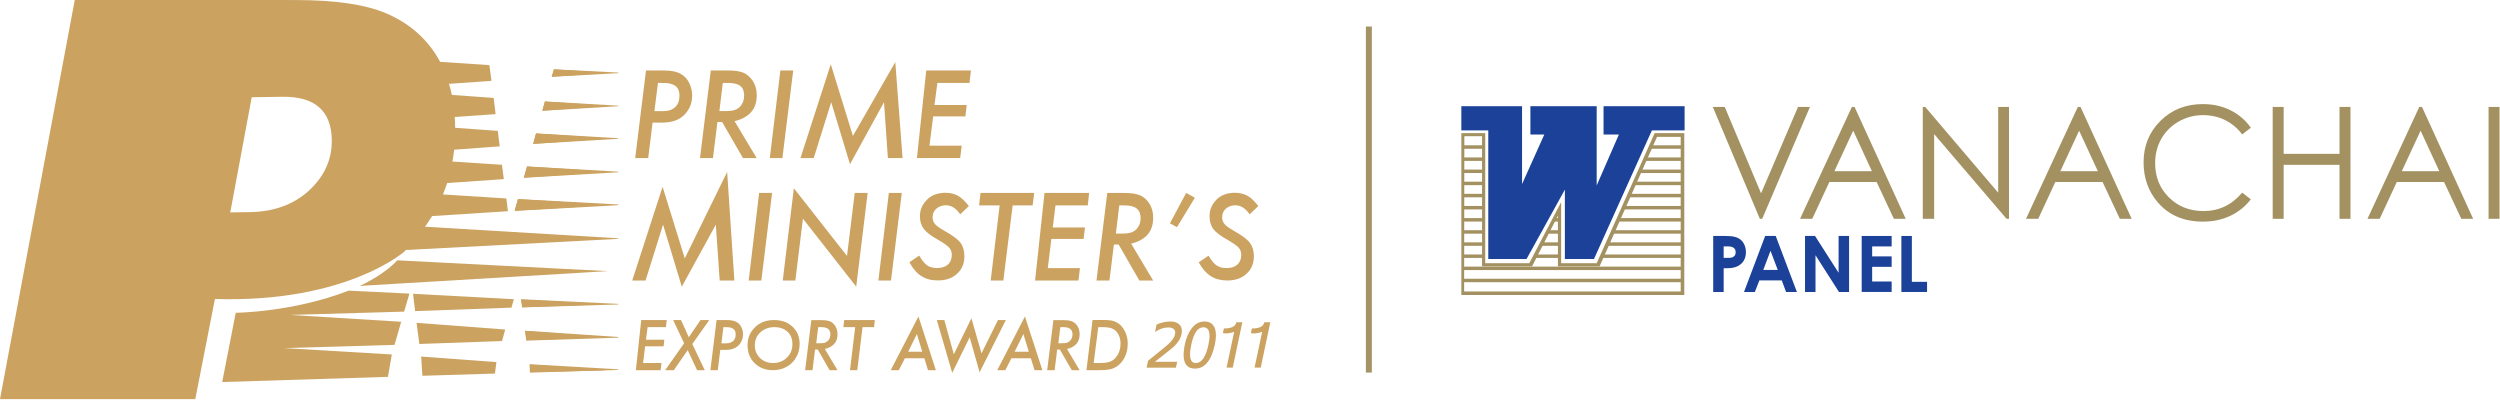
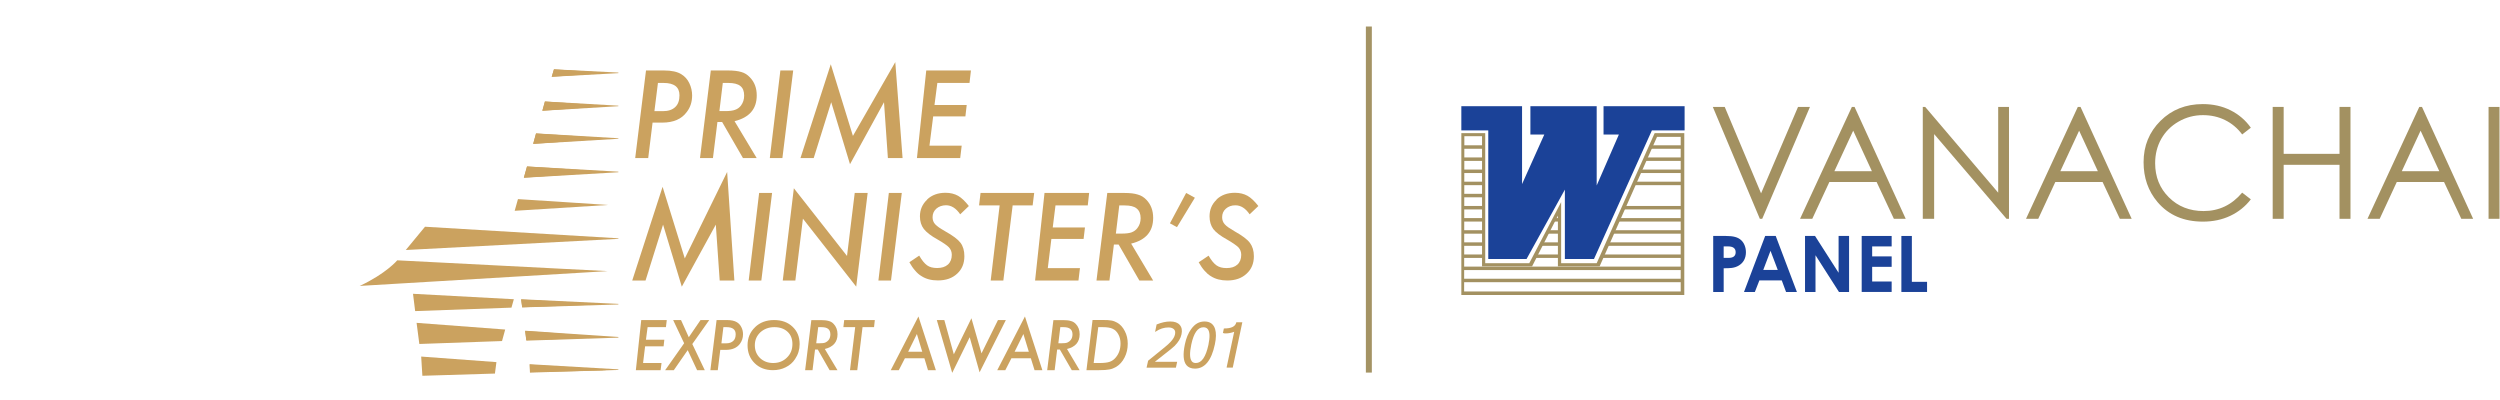
<svg xmlns="http://www.w3.org/2000/svg" width="419" height="67" viewBox="0 0 419 67" fill="none">
  <g clip-path="url(#clip0_1_417)">
    <path d="M86.26 35.33L101.92 34.35L86.81 33.37L86.26 35.33Z" fill="#CBA25F" />
    <path d="M87.8 29.78L101.87 28.79L88.33 27.9L87.8 29.78Z" fill="#CBA25F" />
    <path d="M89.36 24.12L101.87 23.19L89.84 22.37L89.36 24.12Z" fill="#CBA25F" />
    <path d="M90.9 18.56L101.87 17.76L91.33 17.01L90.9 18.56Z" fill="#CBA25F" />
    <path d="M92.47 12.87L101.82 12.21L92.84 11.62L92.47 12.87Z" fill="#CBA25F" />
    <path d="M88.84 62.37L101.66 62.07L88.8 61.11L88.84 62.37Z" fill="#CBA25F" />
    <path d="M70.79 62.98L82.95 62.61L83.2 60.69L70.59 59.76L70.79 62.98Z" fill="#CBA25F" />
    <path d="M88.02 55.48L88.22 57.01L101.97 56.52L88.02 55.48Z" fill="#CBA25F" />
    <path d="M70.28 57.65L84.14 57.16L84.67 55.23L69.82 54.11L70.28 57.65Z" fill="#CBA25F" />
    <path d="M87.36 50.21L87.52 51.5L101.66 50.98L87.36 50.21Z" fill="#CBA25F" />
    <path d="M69.22 49.24L69.58 52.14L85.72 51.56L86.12 50.15L69.22 49.24Z" fill="#CBA25F" />
-     <path d="M39.51 52.42L37.24 64.03L65.02 63.16L65.67 59.41L47.61 58.34L66.12 57.8L67.24 53.93L48.58 52.78L67.73 52.23L68.62 49.21L58.45 48.71C49.04 52.35 39.51 52.42 39.51 52.42ZM42.18 16.3L47.35 16.22C52.78 16.15 55.53 18.57 55.61 23.47C55.65 26.71 54.39 29.51 51.83 31.9C49.25 34.27 45.93 35.49 41.88 35.55L38.59 35.6L42.19 16.3H42.18ZM48.46 0H12.53L0 66.89H32.73L36.02 50.11C58.02 50.8 67.79 42.15 67.79 42.15L68.13 41.79L101.76 39.99L71.18 38.09C71.24 38 71.31 37.92 71.36 37.84C71.73 37.3 72.08 36.76 72.42 36.21L85.13 35.4L84.86 33.26L74.24 32.59C74.49 31.97 74.73 31.32 74.94 30.68L84.44 30.02L84.13 27.62L75.83 27.07C75.95 26.42 76.04 25.75 76.12 25.09L83.75 24.53L83.43 21.93L76.29 21.42C76.28 20.81 76.25 20.21 76.21 19.61L83.06 19.13L82.74 16.41L75.73 15.91C75.6 15.27 75.43 14.65 75.25 14.05L82.37 13.55L82.02 10.92L73.77 10.37C73.61 10.07 73.43 9.78 73.28 9.51C71.31 6.28 68.49 3.87 64.81 2.27C61.33 0.77 56.29 0.01 49.68 0.01C49.29 0.01 48.89 0.01 48.48 0.01" fill="#CBA25F" />
    <path d="M60.29 47.92L101.86 45.44L66.58 43.63C66.58 43.63 64.71 45.86 60.29 47.92Z" fill="#CBA25F" />
    <path d="M92.47 12.87L103.64 12.26V12.16L92.85 11.62L92.47 12.87Z" fill="#CBA25F" />
    <path d="M90.9 18.56L103.64 17.8V17.71L91.33 17.01L90.9 18.56Z" fill="#CBA25F" />
    <path d="M89.36 24.11L103.64 23.26V23.17L89.84 22.36L89.36 24.11Z" fill="#CBA25F" />
    <path d="M87.8 29.79L103.64 28.87V28.77L88.33 27.9L87.8 29.79Z" fill="#CBA25F" />
-     <path d="M86.26 35.34L103.64 34.39V34.27L86.81 33.36L86.26 35.34Z" fill="#CBA25F" />
    <path d="M68.01 41.9L103.64 40.03V39.94L71.23 38L68.01 41.9Z" fill="#CBA25F" />
    <path d="M87.33 50.15L87.52 51.52L103.64 51.03V50.93L87.33 50.15Z" fill="#CBA25F" />
    <path d="M88.21 57.09L103.64 56.59V56.48L88.01 55.43L88.21 57.09Z" fill="#CBA25F" />
    <path d="M88.82 62.45L103.64 62V61.9L88.76 61.04L88.82 62.45Z" fill="#CBA25F" />
    <path d="M110.28 13.9H111.2C113 13.9 113.88 14.59 113.88 15.98C113.88 16.83 113.65 17.5 113.16 17.95C112.69 18.4 112 18.63 111.1 18.63H109.68L110.27 13.91L110.28 13.9ZM108.27 11.81L106.46 26.49H108.64L109.37 20.55H110.99C112.87 20.55 114.24 19.96 115.11 18.76C115.72 17.97 116 17.04 116 15.99C116 15.28 115.84 14.58 115.53 13.94C115.22 13.29 114.78 12.81 114.22 12.46C113.54 12.02 112.55 11.81 111.26 11.81H108.27Z" fill="#CBA25F" />
    <path d="M121.14 13.9H122.06C122.98 13.9 123.65 14.07 124.08 14.41C124.52 14.76 124.72 15.28 124.72 16.03C124.72 16.67 124.54 17.21 124.19 17.69C123.93 18.03 123.6 18.27 123.21 18.4C122.86 18.54 122.31 18.62 121.57 18.62H120.57L121.14 13.9ZM119.13 11.81L117.32 26.49H119.49L120.24 20.45H121.03L124.52 26.49H126.82L123.11 20.31C125.59 19.7 126.83 18.27 126.83 15.99C126.83 14.74 126.44 13.73 125.67 12.95C125.27 12.52 124.79 12.22 124.25 12.07C123.69 11.9 122.94 11.81 122 11.81H119.12H119.13Z" fill="#CBA25F" />
    <path d="M130.79 11.81L129.02 26.49H131.13L132.94 11.81H130.79Z" fill="#CBA25F" />
    <path d="M142.95 22.78L139.24 10.77L134.16 26.49H136.38L139.31 17.13L142.46 27.52L148.16 17.13L148.81 26.49H151.27L150.05 10.41L142.95 22.78Z" fill="#CBA25F" />
    <path d="M155.24 11.81L153.68 26.49H160.93L161.18 24.41H155.78L156.4 19.51H161.8L162.02 17.6H156.62L157.1 13.9H162.49L162.73 11.81H155.24Z" fill="#CBA25F" />
    <path d="M114.77 43.31L111.05 31.31L105.96 47.02H108.19L111.13 37.65L114.27 48.05L119.97 37.65L120.62 47.02H123.08L121.87 28.82L114.77 43.31Z" fill="#CBA25F" />
    <path d="M127.23 32.34L125.48 47.02H127.6L129.4 32.34H127.23Z" fill="#CBA25F" />
    <path d="M131.19 47.02H133.3L134.57 36.65L143.5 48.04L145.42 32.34H143.25L141.96 42.9L133.05 31.55L131.19 47.02Z" fill="#CBA25F" />
    <path d="M148.97 32.34L147.22 47.02H149.33L151.14 32.34H148.97Z" fill="#CBA25F" />
    <path d="M155.39 33.46C154.59 34.21 154.18 35.14 154.18 36.27C154.18 37.11 154.4 37.81 154.83 38.37C155.27 38.93 156.03 39.53 157.14 40.14C157.62 40.41 158.01 40.66 158.33 40.88C158.65 41.1 158.89 41.29 159.04 41.45C159.36 41.79 159.52 42.22 159.52 42.7C159.52 43.4 159.3 43.95 158.87 44.34C158.43 44.73 157.83 44.92 157.07 44.92C156.38 44.92 155.8 44.78 155.38 44.47C154.95 44.16 154.51 43.63 154.06 42.84L152.41 43.95C152.71 44.49 153.03 44.97 153.37 45.34C153.69 45.73 154.04 46.04 154.43 46.27C155.18 46.76 156.1 47 157.19 47C158.55 47 159.62 46.62 160.43 45.86C161.23 45.12 161.63 44.15 161.63 42.94C161.63 42.01 161.41 41.26 160.98 40.69C160.55 40.12 159.71 39.49 158.44 38.78C158.02 38.53 157.66 38.32 157.37 38.12C157.1 37.92 156.88 37.74 156.73 37.58C156.43 37.25 156.3 36.86 156.3 36.4C156.3 35.83 156.51 35.35 156.93 34.97C157.36 34.6 157.9 34.41 158.54 34.4C159.44 34.4 160.24 34.9 160.93 35.92L162.38 34.53C161.75 33.72 161.15 33.15 160.58 32.82C159.99 32.49 159.29 32.31 158.47 32.31C157.22 32.31 156.18 32.68 155.39 33.43" fill="#CBA25F" />
    <path d="M164.34 32.34L164.09 34.43H167.54L166.04 47.02H168.16L169.72 34.43H173.07L173.33 32.34H164.34Z" fill="#CBA25F" />
    <path d="M175.06 32.34L173.48 47.02H180.75L181 44.94H175.61L176.21 40.05H181.61L181.84 38.12H176.44L176.9 34.43H182.31L182.54 32.34H175.06Z" fill="#CBA25F" />
    <path d="M187.58 34.43H188.5C189.41 34.43 190.1 34.59 190.51 34.95C190.94 35.29 191.17 35.83 191.17 36.57C191.17 37.2 190.99 37.76 190.63 38.22C190.38 38.56 190.05 38.79 189.66 38.94C189.31 39.07 188.76 39.15 188.01 39.15H187.02L187.59 34.43H187.58ZM185.58 32.34L183.77 47.02H185.94L186.69 40.98H187.48L190.96 47.02H193.27L189.58 40.83C192.05 40.23 193.27 38.79 193.27 36.52C193.27 35.27 192.89 34.27 192.12 33.47C191.72 33.05 191.25 32.76 190.7 32.61C190.16 32.43 189.41 32.34 188.47 32.34H185.59H185.58Z" fill="#CBA25F" />
    <path d="M196.08 37.43L197.26 38.07L200.26 33.14L198.8 32.34L196.08 37.43Z" fill="#CBA25F" />
    <path d="M203.91 33.46C203.11 34.21 202.72 35.14 202.72 36.27C202.72 37.11 202.94 37.82 203.34 38.38C203.77 38.94 204.55 39.54 205.66 40.15C206.13 40.42 206.53 40.67 206.84 40.89C207.15 41.09 207.4 41.31 207.56 41.46C207.87 41.8 208.03 42.23 208.03 42.71C208.03 43.41 207.81 43.96 207.38 44.35C206.95 44.74 206.36 44.93 205.57 44.93C204.88 44.93 204.33 44.79 203.89 44.48C203.45 44.17 203.01 43.64 202.56 42.85L200.9 43.96C201.21 44.5 201.53 44.98 201.86 45.35C202.2 45.74 202.54 46.05 202.93 46.28C203.69 46.77 204.61 47.01 205.69 47.01C207.04 47.01 208.12 46.63 208.93 45.87C209.74 45.13 210.15 44.16 210.15 42.95C210.15 42.02 209.91 41.27 209.48 40.7C209.06 40.13 208.22 39.5 206.96 38.79C206.54 38.54 206.18 38.32 205.9 38.13C205.61 37.93 205.4 37.74 205.26 37.58C204.97 37.26 204.83 36.86 204.83 36.4C204.83 35.83 205.03 35.35 205.46 34.97C205.88 34.6 206.42 34.4 207.06 34.41C207.96 34.41 208.75 34.91 209.44 35.92L210.9 34.53C210.27 33.72 209.67 33.15 209.09 32.82C208.5 32.49 207.8 32.31 206.97 32.31C205.73 32.31 204.69 32.68 203.89 33.43" fill="#CBA25F" />
    <path d="M107.47 53.64L106.57 62.04H110.72L110.87 60.84H107.78L108.12 58.04H111.22L111.34 56.94H108.26L108.54 54.83H111.61L111.75 53.64H107.47Z" fill="#CBA25F" />
    <path d="M117.41 53.64L115.44 56.52L114.14 53.64H112.82L114.66 57.53L111.48 62.04H112.93L115.26 58.68L116.83 62.04H118.12L116.03 57.66L118.87 53.64H117.41Z" fill="#CBA25F" />
    <path d="M121.24 54.83H121.77C122.79 54.83 123.3 55.23 123.3 56.02C123.3 56.51 123.17 56.89 122.89 57.14C122.62 57.4 122.23 57.54 121.72 57.54H120.91L121.24 54.83ZM120.1 53.64L119.06 62.04H120.3L120.72 58.64H121.65C122.73 58.64 123.52 58.29 124.02 57.61C124.35 57.16 124.53 56.63 124.53 56.03C124.53 55.62 124.45 55.22 124.26 54.85C124.08 54.48 123.83 54.2 123.51 54.01C123.12 53.76 122.55 53.64 121.81 53.64H120.11H120.1Z" fill="#CBA25F" />
    <path d="M127.38 60.01C126.8 59.43 126.51 58.74 126.51 57.86C126.51 56.98 126.83 56.27 127.44 55.69C128.08 55.12 128.86 54.83 129.78 54.83C130.7 54.83 131.45 55.09 132 55.61C132.54 56.11 132.81 56.81 132.81 57.66C132.81 58.58 132.51 59.33 131.89 59.93C131.28 60.54 130.51 60.84 129.59 60.84C128.67 60.84 127.96 60.55 127.38 60.01ZM126.55 54.84C125.71 55.64 125.29 56.65 125.29 57.87C125.29 59.09 125.69 60.1 126.49 60.88C127.28 61.65 128.3 62.04 129.55 62.04C130.32 62.04 131.05 61.88 131.69 61.55C132.34 61.23 132.86 60.78 133.25 60.18C133.76 59.43 134.02 58.6 134.02 57.68C134.02 56.46 133.62 55.49 132.82 54.75C132.04 54.01 131.01 53.64 129.73 53.64C128.45 53.64 127.38 54.03 126.54 54.84" fill="#CBA25F" />
    <path d="M137.12 54.83H137.64C138.18 54.83 138.55 54.92 138.81 55.13C139.05 55.33 139.17 55.64 139.17 56.06C139.17 56.41 139.07 56.74 138.87 57C138.71 57.19 138.53 57.32 138.32 57.41C138.12 57.5 137.8 57.53 137.38 57.53H136.8L137.13 54.83H137.12ZM135.98 53.64L134.94 62.04H136.18L136.6 58.58H137.06L139.04 62.04H140.36L138.24 58.49C139.65 58.15 140.37 57.32 140.37 56.02C140.37 55.31 140.14 54.73 139.71 54.28C139.48 54.03 139.22 53.88 138.9 53.8C138.58 53.7 138.15 53.65 137.62 53.65H135.98V53.64Z" fill="#CBA25F" />
    <path d="M141.49 53.64L141.35 54.83H143.33L142.46 62.04H143.68L144.56 54.83H146.49L146.62 53.64H141.49Z" fill="#CBA25F" />
    <path d="M153.67 55.98L154.57 58.95H152.21L153.67 55.98ZM149.29 62.04H150.64L151.66 60.05H154.93L155.53 62.04H156.85L153.93 53.04L149.29 62.04Z" fill="#CBA25F" />
    <path d="M159.86 59.38L158.27 53.64H157.01L159.59 62.49L162.52 56.52L164.18 62.4L168.58 53.64H167.26L164.5 59.22L162.81 53.34L159.86 59.38Z" fill="#CBA25F" />
    <path d="M171.52 55.98L172.43 58.95H170.05L171.52 55.98ZM167.13 62.04H168.49L169.51 60.05H172.77L173.39 62.04H174.7L171.78 53.04L167.14 62.04H167.13Z" fill="#CBA25F" />
    <path d="M177.7 54.83H178.22C178.75 54.83 179.13 54.92 179.38 55.13C179.63 55.33 179.75 55.64 179.75 56.06C179.75 56.41 179.65 56.74 179.44 57C179.29 57.19 179.1 57.32 178.89 57.41C178.69 57.5 178.37 57.53 177.95 57.53H177.38L177.71 54.83H177.7ZM176.55 53.64L175.51 62.04H176.76L177.18 58.58H177.63L179.63 62.04H180.94L178.83 58.49C180.24 58.15 180.95 57.32 180.95 56.02C180.95 55.31 180.73 54.73 180.29 54.28C180.05 54.03 179.79 53.88 179.47 53.8C179.17 53.7 178.73 53.65 178.19 53.65H176.54L176.55 53.64Z" fill="#CBA25F" />
    <path d="M184.08 54.83H184.81C185.55 54.83 186.12 54.92 186.5 55.11C186.91 55.3 187.22 55.63 187.45 56.07C187.68 56.49 187.8 57 187.8 57.58C187.8 58.5 187.54 59.27 187.02 59.89C186.73 60.25 186.39 60.5 185.98 60.64C185.58 60.78 185.01 60.84 184.28 60.84H183.3L184.07 54.82L184.08 54.83ZM183.11 53.64L182.09 62.04H184.21C184.59 62.04 184.94 62.03 185.21 62.01C185.49 61.99 185.74 61.95 185.94 61.92C186.33 61.85 186.69 61.7 187.05 61.5C187.36 61.31 187.62 61.1 187.86 60.83C188.1 60.57 188.3 60.26 188.48 59.91C188.84 59.21 189.01 58.44 189.01 57.61C189.01 56.83 188.85 56.12 188.52 55.5C188.21 54.87 187.78 54.39 187.24 54.08C186.94 53.91 186.62 53.78 186.27 53.72C185.92 53.65 185.43 53.63 184.8 53.63H183.09L183.11 53.64Z" fill="#CBA25F" />
    <path d="M193.89 54.37H193.85L193.59 55.64L193.7 55.57C194.37 55.11 195.1 54.88 195.84 54.88C196.23 54.88 196.54 54.98 196.75 55.18C196.96 55.38 197.01 55.66 196.93 56.05C196.85 56.44 196.6 56.86 196.19 57.3C195.99 57.54 195.62 57.86 195.03 58.34L192.42 60.46V60.48L192.18 61.55L192.16 61.62H197.08L197.28 60.7V60.64H193.55L195.39 59.19C196.1 58.65 196.59 58.23 196.85 57.99C197.49 57.35 197.89 56.69 198.02 56.03C198.16 55.37 198.07 54.86 197.73 54.46C197.39 54.07 196.87 53.88 196.12 53.88C195.42 53.88 194.67 54.05 193.88 54.37" fill="#CBA25F" />
    <path d="M199.74 60.54C199.39 60.1 199.36 59.16 199.66 57.74C200.07 55.81 200.75 54.85 201.69 54.85C202.01 54.85 202.25 54.95 202.42 55.16C202.77 55.59 202.81 56.47 202.53 57.8C202.09 59.82 201.39 60.84 200.44 60.84H200.41C200.12 60.84 199.9 60.75 199.74 60.55M199.65 55.14C199.15 55.82 198.8 56.68 198.59 57.69C198.23 59.38 198.32 60.55 198.84 61.19C199.16 61.58 199.64 61.78 200.28 61.78C201.92 61.78 203.04 60.41 203.61 57.72C203.84 56.65 203.85 55.81 203.65 55.14C203.38 54.3 202.79 53.88 201.88 53.88C200.97 53.88 200.26 54.3 199.66 55.13" fill="#CBA25F" />
    <path d="M207.2 54.01V54.05C207.04 54.72 206.38 55.05 205.17 55.05H205.12L204.96 55.82H205.01C205.16 55.88 205.29 55.88 205.42 55.88C205.89 55.88 206.38 55.79 206.85 55.61L205.59 61.54V61.61H206.61L208.2 54.08L208.22 54.01H207.19H207.2Z" fill="#CBA25F" />
-     <path d="M211.89 54.01V54.05C211.73 54.72 211.07 55.05 209.86 55.05H209.81L209.65 55.82H209.7C209.85 55.88 209.98 55.88 210.11 55.88C210.58 55.88 211.07 55.79 211.54 55.61L210.28 61.54V61.61H211.3L212.89 54.08L212.91 54.01H211.88H211.89Z" fill="#CBA25F" />
  </g>
  <line x1="229.42" y1="4.445" x2="229.42" y2="62.445" stroke="#A49364" />
  <g clip-path="url(#clip1_1_417)">
    <path d="M244.92 21.853V17.794H255.097V30.85L258.825 22.551H256.495V17.794H267.605V31.083L271.323 22.551H268.753V17.794H282.34V21.853H276.859L267.15 43.411H262.271V31.781L255.848 43.411H249.434V21.853H244.92Z" fill="#1B4298" />
    <path d="M244.92 22.317H248.923V44.109H256.306L261.647 33.87V44.109H267.605L277.317 22.317H282.287V49.445H244.92V22.317ZM245.388 48.849H281.686V22.937H277.719L268.093 44.644H261.105V36.142L256.777 44.644H248.389V22.822H245.425L245.388 48.846V48.849Z" fill="#A39161" />
    <path d="M248.707 24.352H245.235V24.934H248.707V24.352Z" fill="#A39161" />
    <path d="M248.707 26.387H245.235V26.966H248.707V26.387Z" fill="#A39161" />
    <path d="M248.707 28.419H245.235V29.001H248.707V28.419Z" fill="#A39161" />
    <path d="M248.707 30.45H245.235V31.033H248.707V30.45Z" fill="#A39161" />
    <path d="M248.707 32.485H245.235V33.068H248.707V32.485Z" fill="#A39161" />
    <path d="M248.707 34.52H245.235V35.099H248.707V34.52Z" fill="#A39161" />
    <path d="M248.707 36.551H245.235V37.134H248.707V36.551Z" fill="#A39161" />
    <path d="M248.707 38.583H245.235V39.165H248.707V38.583Z" fill="#A39161" />
    <path d="M248.707 40.618H245.235V41.2H248.707V40.618Z" fill="#A39161" />
    <path d="M248.707 42.65H245.235V43.228H248.707V42.65Z" fill="#A39161" />
    <path d="M261.354 36.551H260.365V37.134H261.354V36.551Z" fill="#A39161" />
    <path d="M261.354 38.583H259.303V39.165H261.354V38.583Z" fill="#A39161" />
    <path d="M261.354 40.618H258.241V41.2H261.354V40.618Z" fill="#A39161" />
    <path d="M261.351 42.65H257.252V43.228H261.351V42.65Z" fill="#A39161" />
    <path d="M281.971 24.352H276.561V24.934H281.971V24.352Z" fill="#A39161" />
    <path d="M281.971 26.387H275.704V26.966H281.971V26.387Z" fill="#A39161" />
    <path d="M281.971 28.419H274.738V29.001H281.971V28.419Z" fill="#A39161" />
    <path d="M281.971 30.45H273.882V31.033H281.971V30.45Z" fill="#A39161" />
-     <path d="M281.968 32.485H272.913V33.068H281.968V32.485Z" fill="#A39161" />
    <path d="M281.971 34.52H272.06V35.099H281.971V34.52Z" fill="#A39161" />
    <path d="M281.971 36.551H271.206V37.134H281.971V36.551Z" fill="#A39161" />
    <path d="M281.971 38.583H270.237V39.165H281.971V38.583Z" fill="#A39161" />
    <path d="M281.971 40.618H269.384V41.2H281.971V40.618Z" fill="#A39161" />
    <path d="M281.968 42.65H268.528V43.228H281.968V42.65Z" fill="#A39161" />
    <path d="M282.028 44.684H245.235V45.263H282.028V44.684Z" fill="#A39161" />
    <path d="M282.028 46.716H245.235V47.295H282.028V46.716Z" fill="#A39161" />
    <path d="M287.067 17.919H289.065L295.156 32.407L301.35 17.919H303.348L295.348 36.673H294.947L287.067 17.919Z" fill="#A39161" />
    <path d="M310.823 17.919L319.398 36.673H317.413L314.521 30.504H306.601L303.737 36.673H301.688L310.375 17.919H310.827H310.823ZM310.594 21.904L307.444 28.693H313.731L310.598 21.904H310.594Z" fill="#A39161" />
    <path d="M322.259 36.673V17.919H322.661L334.896 32.295V17.919H336.708V36.673H336.297L324.161 22.473V36.673H322.259Z" fill="#A39161" />
    <path d="M348.695 17.919L357.269 36.673H355.284L352.392 30.504H344.472L341.608 36.673H339.56L348.243 17.919H348.695ZM348.462 21.904L345.312 28.693H351.599L348.462 21.904Z" fill="#A39161" />
    <path d="M377.242 21.4L375.791 22.534C374.991 21.471 374.032 20.668 372.91 20.12C371.791 19.571 370.56 19.297 369.215 19.297C367.748 19.297 366.394 19.656 365.139 20.374C363.891 21.091 362.922 22.056 362.231 23.269C361.547 24.481 361.202 25.842 361.202 27.355C361.202 29.641 361.969 31.55 363.506 33.078C365.043 34.608 366.981 35.373 369.325 35.373C371.901 35.373 374.055 34.344 375.788 32.285L377.238 33.409C376.322 34.598 375.177 35.519 373.806 36.169C372.435 36.819 370.905 37.144 369.212 37.144C365.995 37.144 363.459 36.054 361.601 33.867C360.04 32.021 359.264 29.797 359.264 27.186C359.264 24.44 360.21 22.131 362.095 20.255C363.984 18.38 366.347 17.445 369.189 17.445C370.905 17.445 372.455 17.79 373.836 18.484C375.22 19.178 376.352 20.147 377.235 21.396H377.242V21.4Z" fill="#A39161" />
    <path d="M380.903 17.919H382.742V25.784H392.103V17.919H393.941V36.673H392.103V27.623H382.742V36.673H380.903V17.919Z" fill="#A39161" />
    <path d="M405.925 17.919L414.499 36.673H412.514L409.622 30.504H401.702L398.838 36.673H396.79L405.473 17.919H405.925ZM405.692 21.904L402.542 28.693H408.826L405.692 21.904Z" fill="#A39161" />
    <path d="M417.084 17.919H418.92V36.673H417.084V17.919Z" fill="#A39161" />
    <path d="M287.13 39.548H289.271C290.462 39.548 291.295 39.731 291.873 40.306C292.321 40.75 292.617 41.471 292.617 42.267C292.617 43.259 292.218 44.004 291.452 44.488C290.671 44.972 289.848 44.959 288.889 44.959V48.934H287.133V39.548H287.13ZM288.886 43.221H289.705C290.499 43.221 290.897 42.907 290.897 42.267C290.897 41.627 290.462 41.298 289.629 41.298H288.886V43.218V43.221Z" fill="#1B4298" />
    <path d="M295.843 39.548H297.612L301.161 48.934H299.342L298.625 47H294.871L294.114 48.934H292.295L295.843 39.548ZM296.739 42.03L295.521 45.246H297.954L296.736 42.03H296.739Z" fill="#1B4298" />
    <path d="M302.522 39.548H304.201L308.148 45.717V39.548H309.904V48.934H308.211L304.278 42.778V48.934H302.522V39.548Z" fill="#1B4298" />
    <path d="M312.019 39.548H317.041V41.299H313.775V42.971H317.041V44.722H313.775V47.18H317.041V48.93H312.019V39.545V39.548Z" fill="#1B4298" />
    <path d="M318.671 39.548H320.427V47.234H322.976V48.934H318.671V39.548Z" fill="#1B4298" />
  </g>
  <defs>
    <clipPath id="clip0_1_417">
      <rect width="212.92" height="66.89" fill="white" />
    </clipPath>
    <clipPath id="clip1_1_417">
      <rect width="174" height="32" fill="white" transform="translate(244.92 17.445)" />
    </clipPath>
  </defs>
</svg>